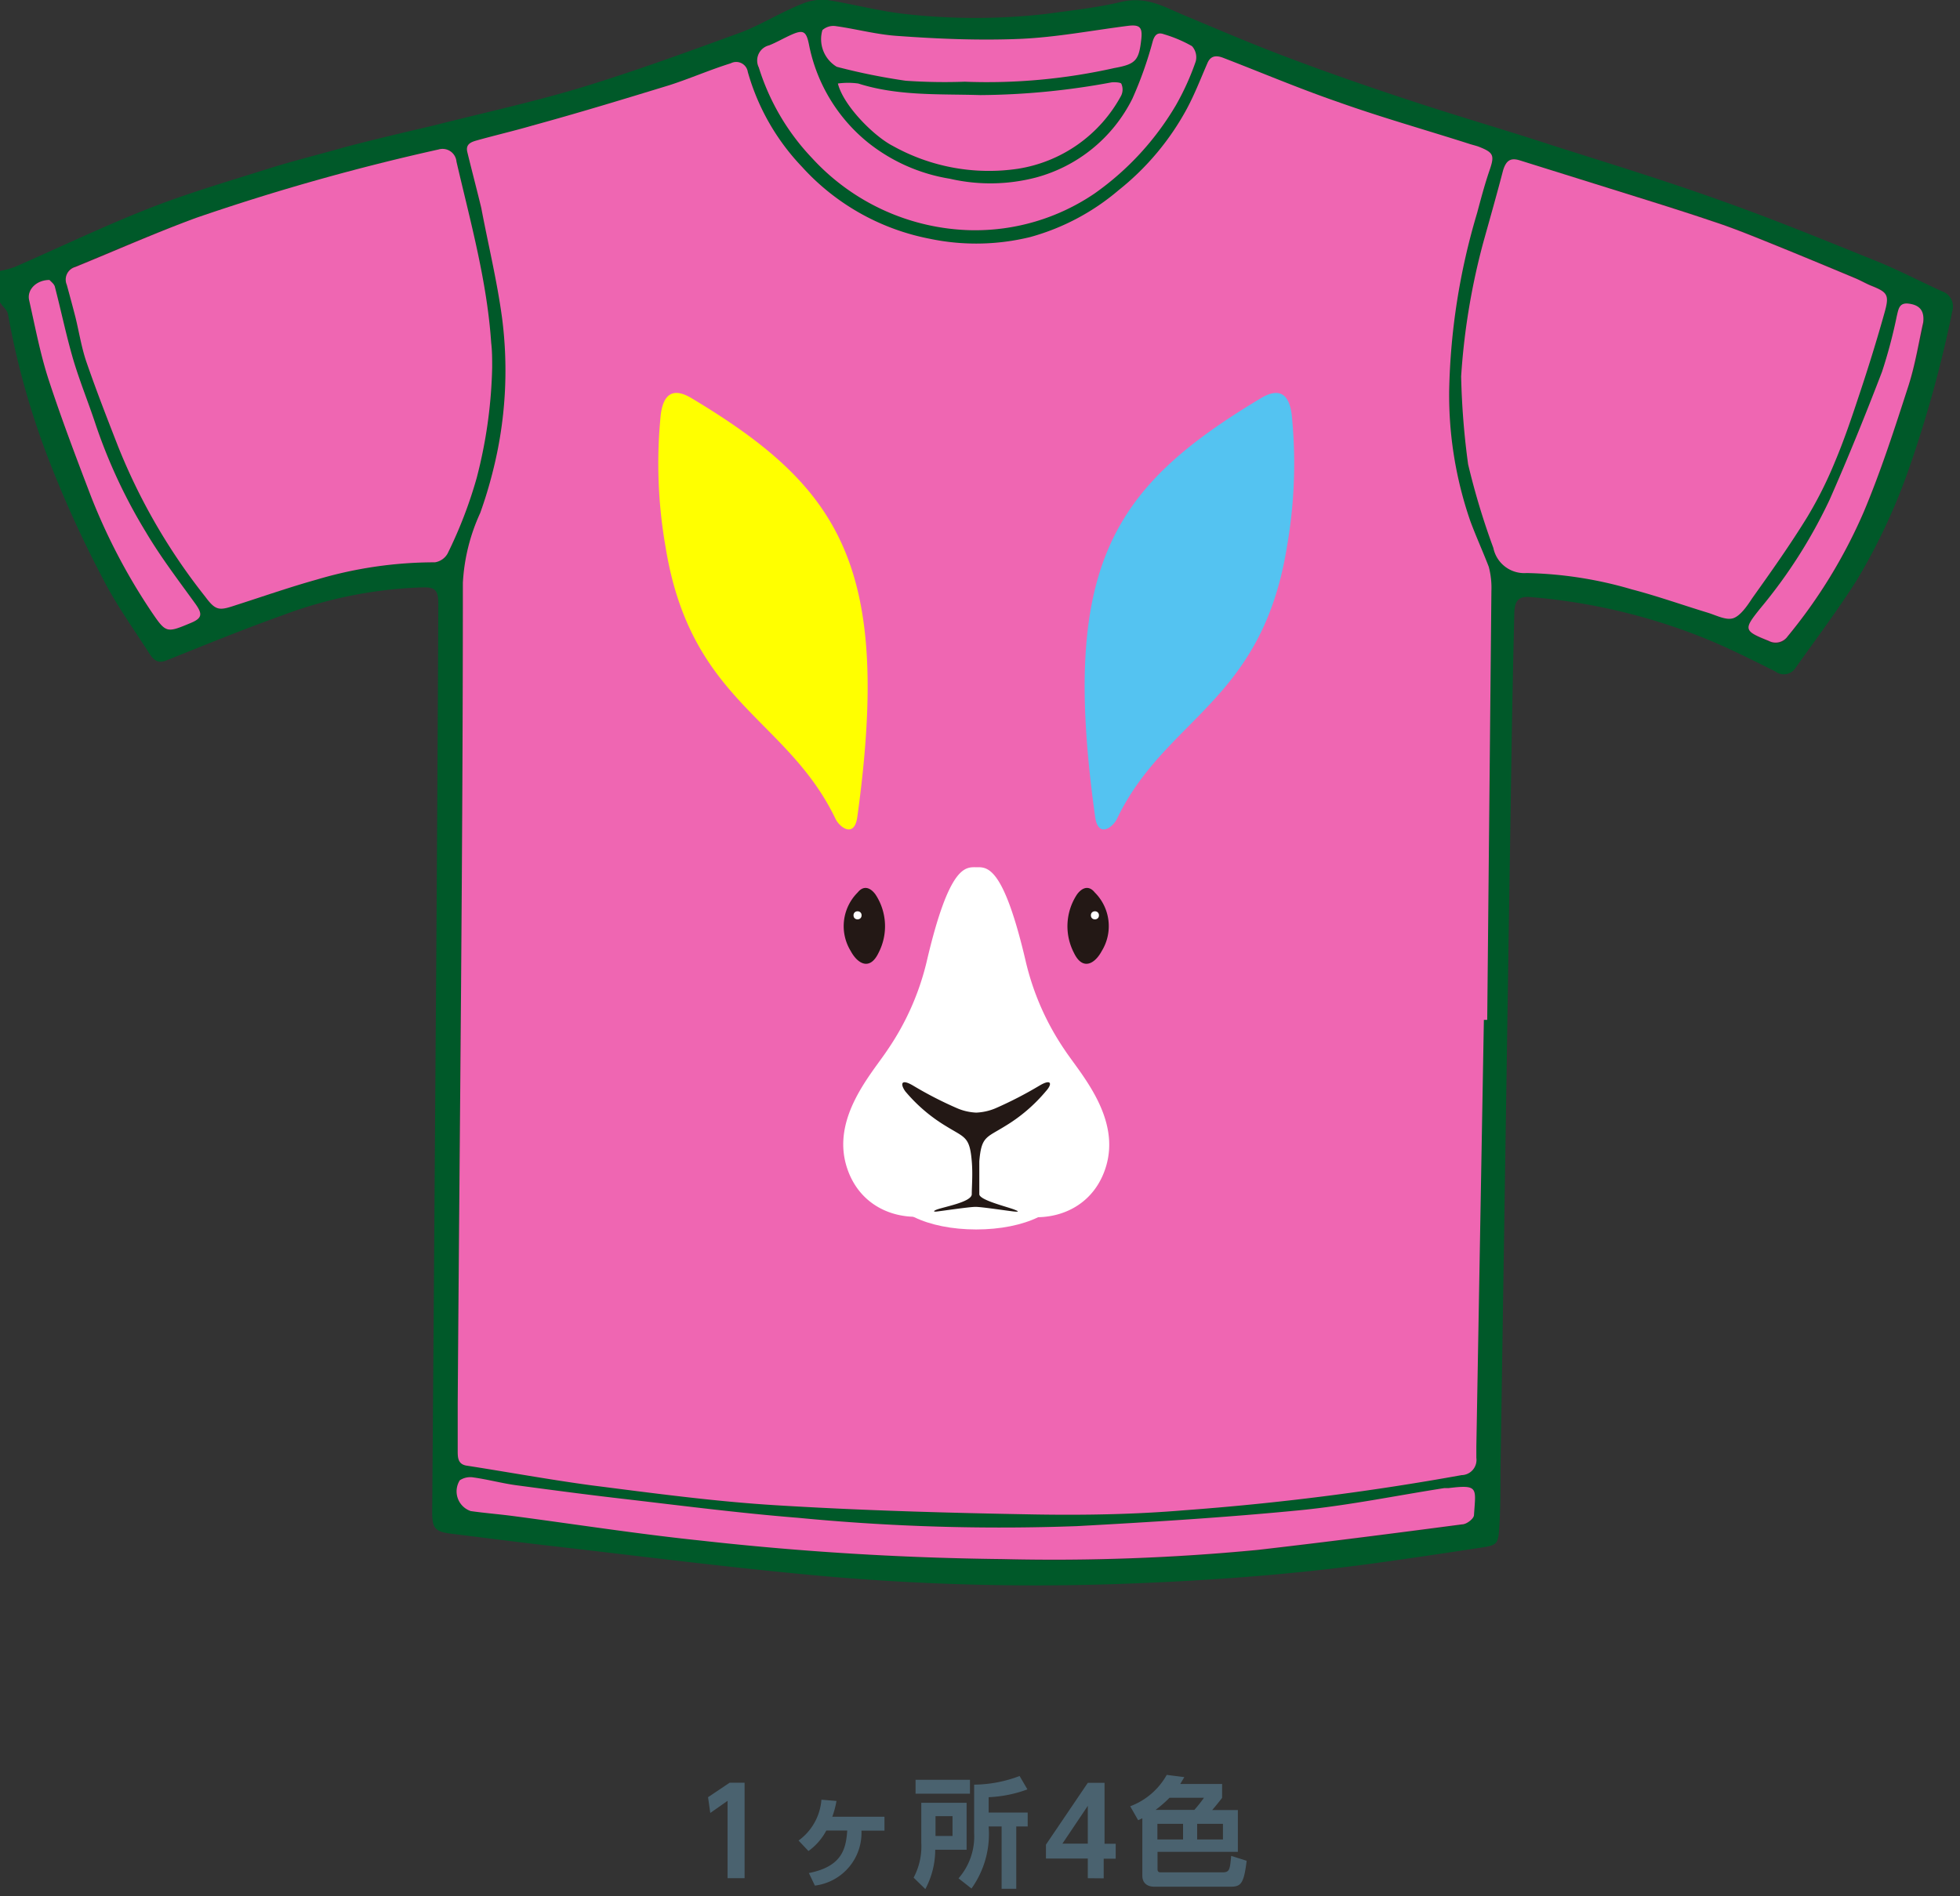
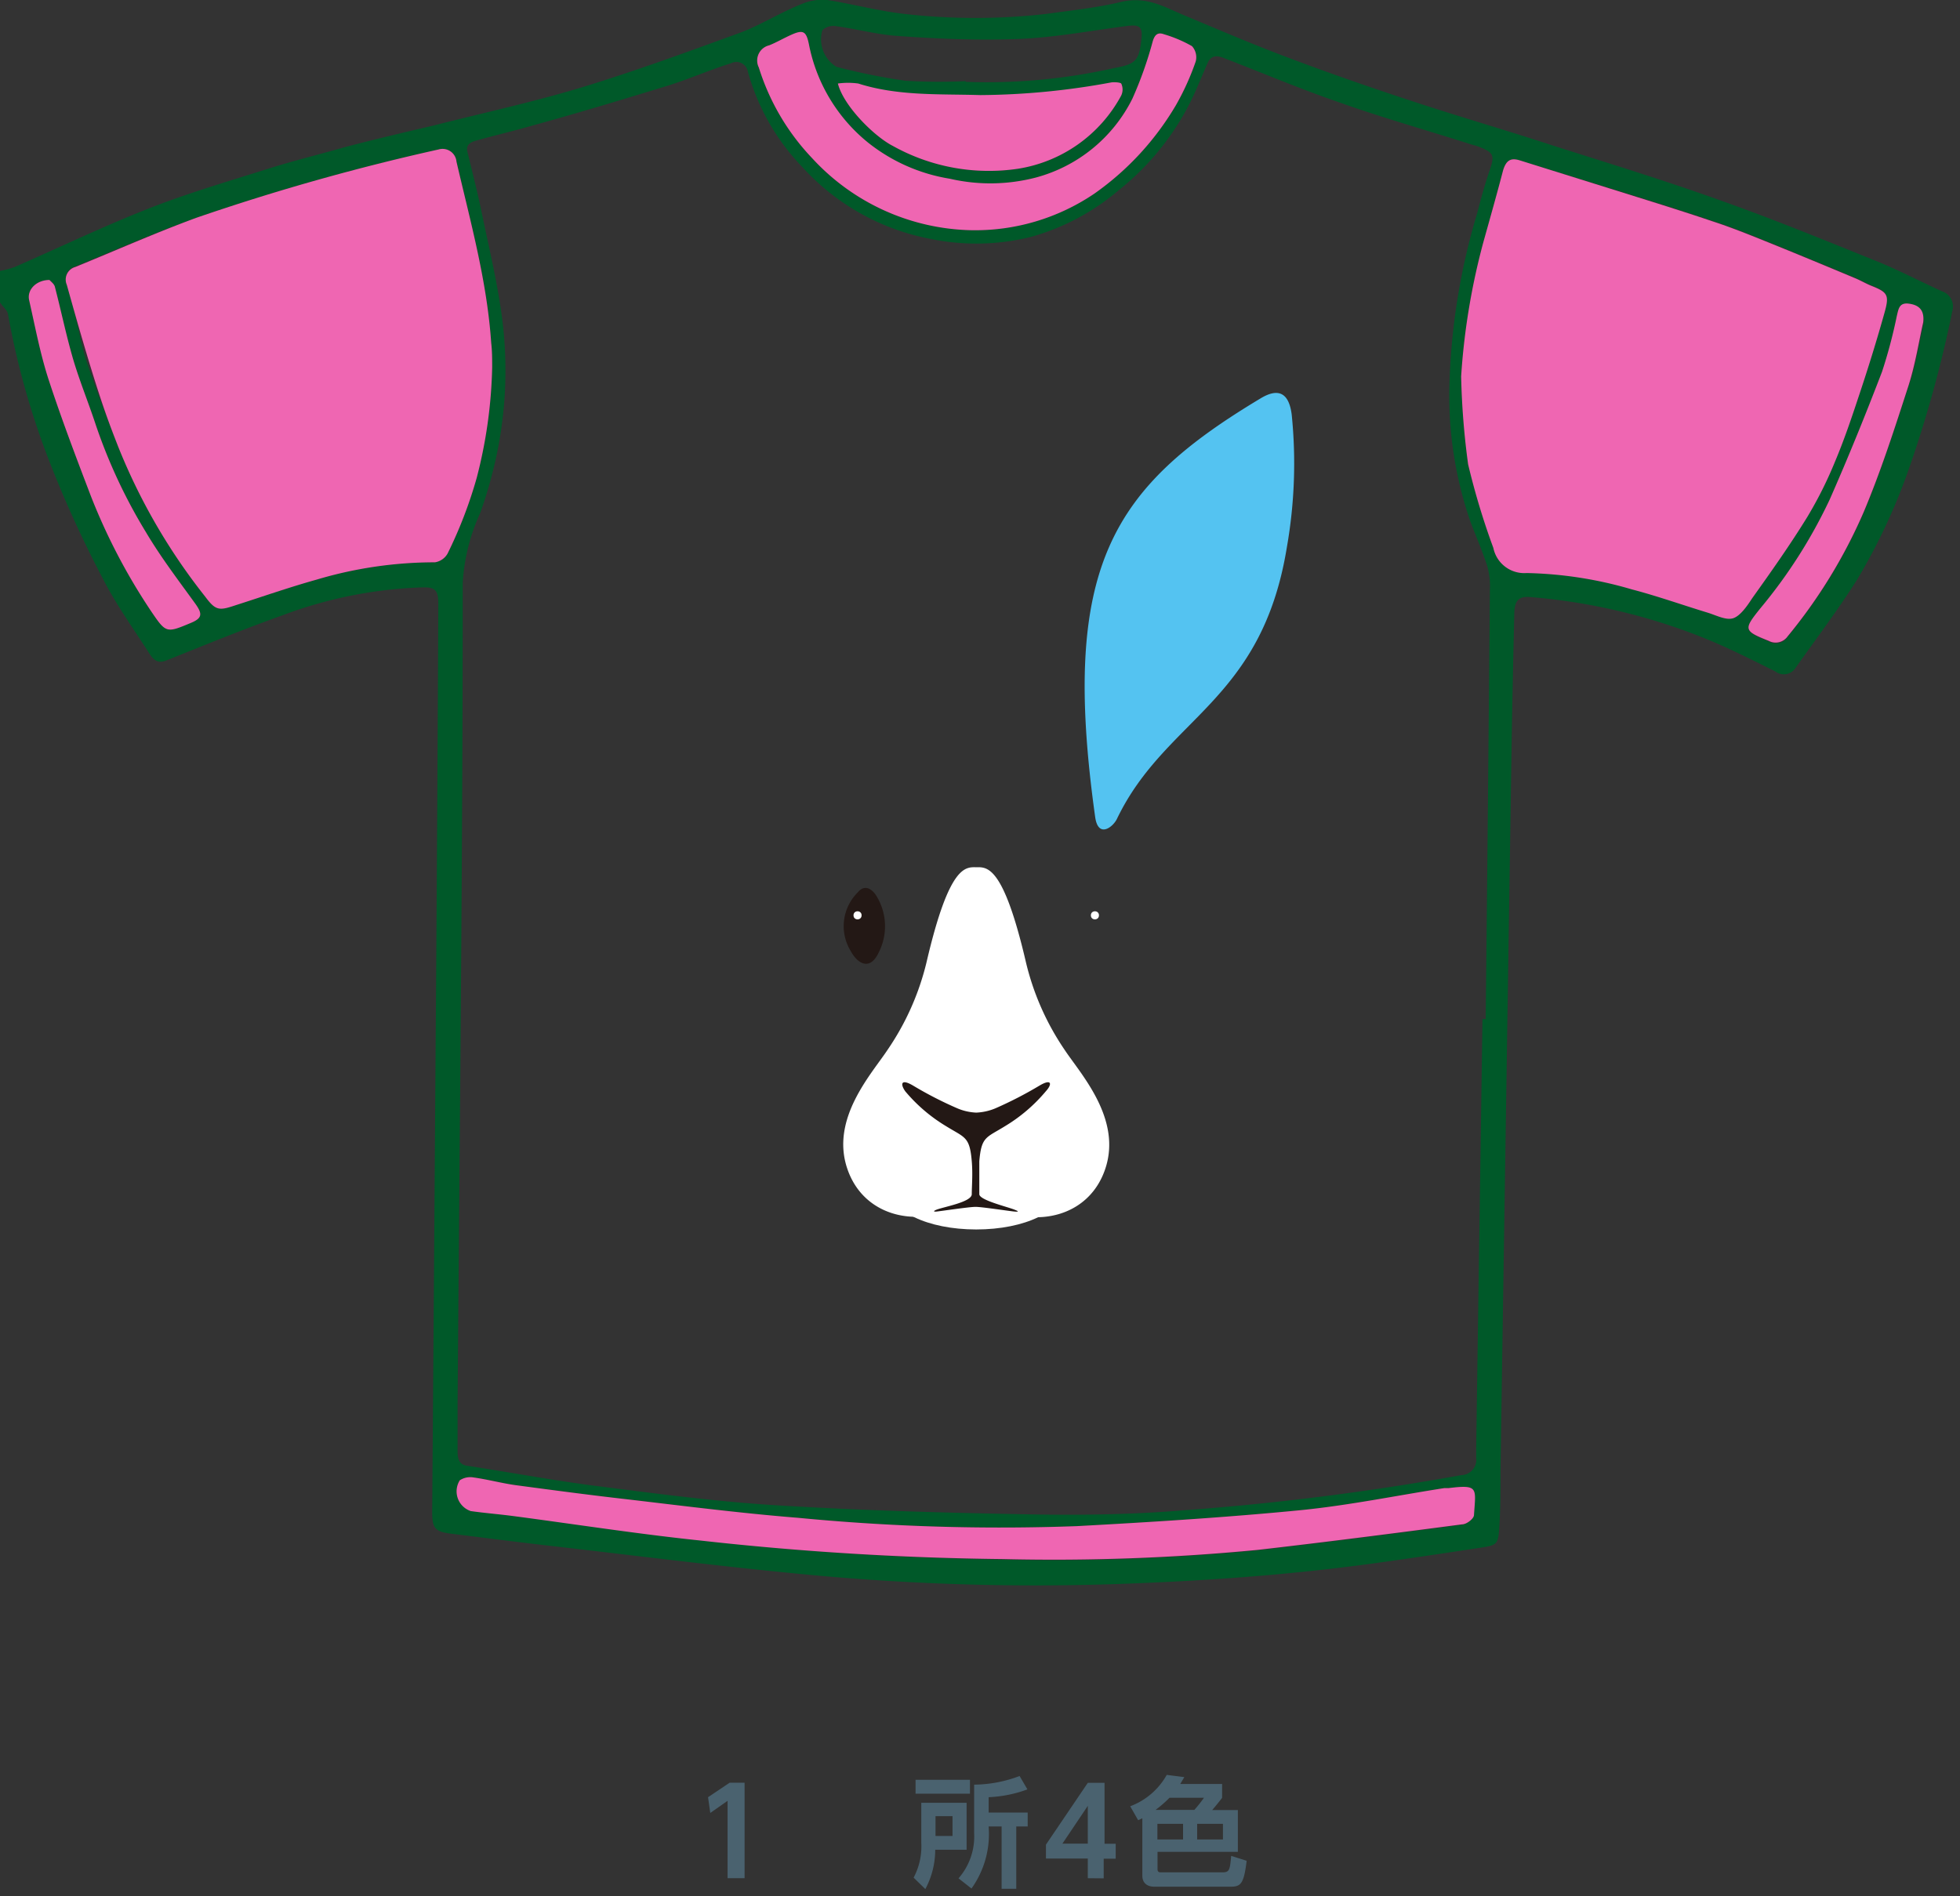
<svg xmlns="http://www.w3.org/2000/svg" id="レイヤー_1" data-name="レイヤー 1" viewBox="0 0 140.54 136.01">
  <rect x="0" y="0" width="140.54" height="136.01" fill="#333333" stroke="none" />
  <defs>
    <style>.cls-1{fill:#4a626f;}.cls-2{fill:#005929;}.cls-3{fill:#ef66b2;}.cls-4{fill:#fff;}.cls-5{fill:#ff0;}.cls-6{fill:#54c3f1;}.cls-7{fill:#231815;}</style>
  </defs>
  <title>アートボード 1</title>
  <path class="cls-1" d="M52.32,127.86h1.07v6.85H52.17v-5.55l-1.24.87-.16-1.13Z" />
-   <path class="cls-1" d="M58,134.34c2.37-.47,2.66-1.72,2.75-3.05h-1.5a4.23,4.23,0,0,1-1.28,1.47l-.71-.75a4,4,0,0,0,1.64-2.93l1.08.09a6.8,6.8,0,0,1-.3,1.13h3.74v1H61.77a3.81,3.81,0,0,1-3.34,3.94Z" />
  <path class="cls-1" d="M66.06,129.3h3.25v3.37H67.06a6,6,0,0,1-.71,2.82l-.84-.82a4.76,4.76,0,0,0,.55-2.5Zm3.49-.65h-3.9v-1h3.9Zm-2.47,1.61v1.42H68.3v-1.42Zm6.59-1.92a9.1,9.1,0,0,1-2.78.56V130h2.8V131h-.82v4.47H71.82V131h-.93a6.73,6.73,0,0,1-1.23,4.45l-.93-.73a4.55,4.55,0,0,0,1.12-3.24V128a9.39,9.39,0,0,0,3.26-.62Z" />
  <path class="cls-1" d="M78,134.71V133.3h-3v-1l3-4.43h1.2v4.37H80v1.07h-.86v1.41Zm-1.82-2.48H78v-2.71Z" />
  <path class="cls-1" d="M81.91,130.41l-.3.14-.57-1a5,5,0,0,0,2.62-2.25l1.26.16-.29.49h3v1c-.22.28-.49.62-.71.87h1.84v3H83v1.25c0,.22.15.22.25.22h4.41c.51,0,.53-.2.62-1.18l1.11.35c-.2,1.68-.43,1.86-1.17,1.86H82.78c-.54,0-.87-.28-.87-.79Zm3.73-.6a9.58,9.58,0,0,0,.69-.87H83.86a8.69,8.69,0,0,1-1,.87Zm-2.65,1v1.12h1.84v-1.12Zm2.85,0v1.12h1.85v-1.12Z" />
  <path class="cls-2" d="M0,19.43a6.61,6.61,0,0,0,1.08-.29c3.2-1.4,6.36-2.92,9.62-4.2,2.81-1.1,5.72-1.95,8.6-2.86,1.78-.56,3.59-1,5.4-1.52C26.84,10,29,9.49,31.1,9c3.53-.9,7.09-1.67,10.57-2.72,3.9-1.19,7.75-2.6,11.58-4C54.7,1.7,56,.88,57.48.29A3.78,3.78,0,0,1,59.33,0C61.18.3,63,.79,64.87,1A44.88,44.88,0,0,0,75,1c1.8-.25,3.62-.44,5.38-.86s3,.3,4.37.89c2.56,1.07,5.11,2.17,7.71,3.14,3,1.13,6,2.17,9.09,3.18,3.22,1.06,6.48,2,9.71,3.06,4.08,1.3,8.17,2.55,12.2,4,3.75,1.33,7.43,2.84,11.12,4.33,1.58.64,3.1,1.44,4.66,2.15a1.15,1.15,0,0,1,.75,1.42,87.1,87.1,0,0,1-3.18,11.5,43.18,43.18,0,0,1-3.64,7.75c-1.37,2.17-2.92,4.22-4.4,6.31a1,1,0,0,1-1.48.28c-1.72-.85-3.44-1.73-5.23-2.44a42.73,42.73,0,0,0-12.37-2.89c-.8-.06-1.09.26-1.11,1.19-.07,3.11-.14,6.21-.19,9.32q-.4,26.1-.8,52.21c0,1.31,0,2.62-.08,3.93s-.15,1.35-1.37,1.54c-2.64.4-5.29.8-7.94,1.16-6,.81-12,1.23-18.08,1.44A173.48,173.48,0,0,1,58.58,113c-6.47-.59-12.93-1.42-19.39-2.16-2.28-.26-4.56-.56-6.85-.84-1.14-.14-1.35-.39-1.35-1.54q.15-19.65.29-39.29.09-12.93.15-25.86c0-1-.24-1.21-1.17-1.18a31.26,31.26,0,0,0-10,2c-2.81,1-5.59,2.14-8.36,3.25-.62.24-.93-.1-1.19-.51-1.14-1.78-2.39-3.51-3.34-5.38a81.18,81.18,0,0,1-3.91-8.61A56.58,56.58,0,0,1,.57,22.52C.51,22.22.19,22,0,21.68Zm106.3,53.66h.23q.17-15.39.3-30.77a5.26,5.26,0,0,0-.19-1.73c-.35-1.09-.82-2.14-1.22-3.22A27.7,27.7,0,0,1,103.92,28a47.34,47.34,0,0,1,2-12.71c.26-1,.53-2,.87-3,.4-1.15.35-1.34-.79-1.78-.22-.08-.46-.13-.69-.21-3.14-1-6.3-1.89-9.4-3-2.75-.95-5.44-2.09-8.16-3.14-.45-.18-.9-.22-1.15.34-.49,1.1-.91,2.22-1.48,3.27a19,19,0,0,1-4.9,5.87A16.57,16.57,0,0,1,73.89,17a16.25,16.25,0,0,1-7.24.12,16.57,16.57,0,0,1-9.13-5.15,16,16,0,0,1-3.89-6.81.84.84,0,0,0-1.22-.62C50.93,5,49.47,5.64,48,6.11c-3.27,1-6.56,2-9.84,2.9-1.34.39-2.7.7-4,1.07-.39.11-.78.27-.64.83.32,1.32.66,2.64.95,4C35,17.51,35.65,20.13,36,22.8a29.36,29.36,0,0,1-.66,11,31,31,0,0,1-.91,3,13.94,13.94,0,0,0-1.25,5c0,19.62-.22,39.25-.37,58.88,0,1.12,0,2.24,0,3.37,0,.49.05,1,.7,1.08,3,.46,5.9,1,8.87,1.4,4.41.56,8.82,1.16,13.25,1.43,6.16.38,12.35.55,18.53.66,3.58.06,7.18,0,10.75-.3a189.79,189.79,0,0,0,19.88-2.52,1.1,1.1,0,0,0,1.06-1.24c0-.27,0-.54,0-.81Zm-71-46.73c0-.59,0-1.18-.07-1.77-.3-4.45-1.5-8.73-2.49-13a1,1,0,0,0-1.29-.87,160.29,160.29,0,0,0-17.36,4.9C11.16,16.65,8.3,17.92,5.4,19.1a.93.93,0,0,0-.6,1.28c.21.77.42,1.54.61,2.32.27,1.06.44,2.16.79,3.19C6.9,28,7.68,30,8.47,32A42.91,42.91,0,0,0,14.72,42.8c.75,1,1,1,2.12.63,1.95-.64,3.9-1.31,5.88-1.86a29.63,29.63,0,0,1,8.47-1.24,1.23,1.23,0,0,0,.9-.62,30.18,30.18,0,0,0,2.09-5.43A33.71,33.71,0,0,0,35.3,26.36Zm69.47.59a57.32,57.32,0,0,0,.5,6.3,54.36,54.36,0,0,0,1.82,6,2.25,2.25,0,0,0,2.38,1.8,28.67,28.67,0,0,1,7.58,1.18c1.83.48,3.62,1.12,5.44,1.67.61.19,1.33.57,1.84.4s1-.88,1.34-1.42c1.34-1.92,2.69-3.84,3.92-5.84a27.76,27.76,0,0,0,2-4c.65-1.52,1.18-3.09,1.7-4.66.66-2,1.31-4.06,1.88-6.11.32-1.18.15-1.36-1-1.82-.39-.16-.76-.38-1.16-.54q-3.21-1.35-6.44-2.66c-1.24-.5-2.49-1-3.75-1.41-1.77-.6-3.56-1.16-5.34-1.72L109,11.51c-.7-.23-1,0-1.22.7-.45,1.73-.94,3.45-1.42,5.17A48.25,48.25,0,0,0,104.77,27ZM71.86,111.86a152.72,152.72,0,0,0,18.28-.66c4.89-.56,9.77-1.19,14.65-1.83.32,0,.83-.4.85-.65.17-2,.42-2.26-1.75-2l-.32,0c-3.45.54-6.89,1.25-10.37,1.59-5.32.52-10.66.85-16,1.14a150.83,150.83,0,0,1-20-.6c-4.13-.33-8.24-.86-12.36-1.34-2.62-.3-5.25-.65-7.86-1-1-.14-2-.41-3-.55a1.39,1.39,0,0,0-1,.2,1.49,1.49,0,0,0,.8,2.21c1,.14,2,.22,3,.35,4.48.59,8.95,1.29,13.45,1.76A215.46,215.46,0,0,0,71.86,111.86ZM69.59,16.51a15.23,15.23,0,0,0,8.92-2.65,20.31,20.31,0,0,0,5.82-6.32A17.72,17.72,0,0,0,85.74,4.4a1.16,1.16,0,0,0-.26-1.09,9.46,9.46,0,0,0-2-.85c-.44-.16-.66,0-.81.49a27.64,27.64,0,0,1-1.48,4.12,10.89,10.89,0,0,1-6.91,5.66,12.92,12.92,0,0,1-6.18.09,12.63,12.63,0,0,1-5.86-2.58A12,12,0,0,1,58,3.16c-.19-.91-.4-1.05-1.24-.67-.54.24-1.05.54-1.6.76a1.12,1.12,0,0,0-.74,1.59,16.56,16.56,0,0,0,3.8,6.5A15.94,15.94,0,0,0,69.59,16.51ZM60.09,6c.4,1.6,2.59,3.78,3.92,4.47a14.17,14.17,0,0,0,9,1.64,10.23,10.23,0,0,0,7.37-5.22,1,1,0,0,0,.06-.8c0-.13-.47-.16-.71-.13a53,53,0,0,1-9.4.91c-2.93-.09-5.89.08-8.75-.83A5.34,5.34,0,0,0,60.09,6Zm9.15-.13A41.51,41.51,0,0,0,79.9,4.88c1.56-.28,1.78-.54,1.95-2.12.08-.81-.13-1-.94-.91-2.59.33-5.18.83-7.78.94-2.9.12-5.82,0-8.72-.21-1.49-.09-2.95-.5-4.44-.7a1.17,1.17,0,0,0-1,.28,2.31,2.31,0,0,0,1,2.63,44,44,0,0,0,4.94,1A40.1,40.1,0,0,0,69.24,5.82Zm68.7,17.36c.05-.91-.31-1.3-1.06-1.4s-.75.4-.87.88a34.08,34.08,0,0,1-1.06,4q-1.75,4.62-3.74,9.16a37.07,37.07,0,0,1-5,7.84c-1.18,1.48-1.2,1.57.62,2.3a1,1,0,0,0,1.35-.32,37.26,37.26,0,0,0,5.47-8.93c1.22-2.92,2.21-6,3.19-9C137.38,26.22,137.62,24.6,137.94,23.18ZM3.56,20.08c-1,0-1.64.71-1.47,1.45.44,1.9.8,3.83,1.4,5.68.92,2.84,2,5.66,3.06,8.43a42.94,42.94,0,0,0,4.31,8.22c1.06,1.56,1.08,1.55,2.82.82.83-.34.86-.64.34-1.36-1.21-1.69-2.47-3.36-3.54-5.14a38.38,38.38,0,0,1-3.64-7.82c-.52-1.54-1.14-3.06-1.59-4.61-.51-1.72-.87-3.47-1.32-5.2C3.88,20.35,3.65,20.19,3.56,20.08Z" />
  <path class="cls-3" d="M10.47,38.18a38.38,38.38,0,0,1-3.64-7.82c-.51-1.54-1.13-3.05-1.59-4.61-.5-1.72-.86-3.47-1.31-5.2-.06-.2-.29-.36-.38-.47-.95,0-1.63.71-1.46,1.45.43,1.9.79,3.83,1.39,5.68.93,2.84,2,5.66,3.06,8.43a42.94,42.94,0,0,0,4.31,8.22c1.06,1.56,1.08,1.55,2.83.82.82-.34.85-.64.34-1.36C12.8,41.63,11.55,40,10.47,38.18Z" />
  <path class="cls-3" d="M58.23,11.34a15.94,15.94,0,0,0,11.35,5.17,15.23,15.23,0,0,0,8.93-2.65,20.4,20.4,0,0,0,5.81-6.32A18.51,18.51,0,0,0,85.74,4.4a1.19,1.19,0,0,0-.27-1.09,9.46,9.46,0,0,0-2-.85c-.43-.16-.66,0-.81.49A27.64,27.64,0,0,1,81.2,7.07a10.87,10.87,0,0,1-6.91,5.66,12.91,12.91,0,0,1-6.18.09,12.64,12.64,0,0,1-5.85-2.58A12,12,0,0,1,58,3.16c-.19-.91-.4-1.05-1.25-.67-.54.24-1.05.54-1.59.76a1.12,1.12,0,0,0-.75,1.59A16.56,16.56,0,0,0,58.23,11.34Z" />
  <path class="cls-3" d="M79.69,5.91a52.89,52.89,0,0,1-9.4.91c-2.93-.09-5.89.08-8.75-.83a5.33,5.33,0,0,0-1.46,0c.4,1.6,2.59,3.78,3.93,4.47a14.14,14.14,0,0,0,9,1.64,10.21,10.21,0,0,0,7.37-5.22A1,1,0,0,0,80.4,6C80.35,5.91,79.93,5.88,79.69,5.91Z" />
-   <path class="cls-3" d="M60,4.79a44.39,44.39,0,0,0,4.94,1,40.1,40.1,0,0,0,4.25.07A41.59,41.59,0,0,0,79.9,4.88c1.55-.28,1.77-.54,1.94-2.12.08-.81-.13-1-.93-.91-2.6.33-5.19.83-7.79.94-2.9.12-5.82,0-8.72-.21-1.49-.09-3-.5-4.43-.7a1.18,1.18,0,0,0-1,.28A2.31,2.31,0,0,0,60,4.79Z" />
-   <path class="cls-3" d="M35.29,26.36c0-.59,0-1.18-.07-1.77-.3-4.45-1.5-8.73-2.49-13a1,1,0,0,0-1.28-.87,160.46,160.46,0,0,0-17.37,4.9c-2.93,1.08-5.79,2.35-8.68,3.53a.94.94,0,0,0-.61,1.28c.21.77.42,1.54.62,2.32.26,1.06.43,2.16.78,3.19C6.9,28,7.68,30,8.46,32A42.94,42.94,0,0,0,14.72,42.8c.74,1,1,1,2.11.63,2-.64,3.91-1.31,5.88-1.86a29.65,29.65,0,0,1,8.48-1.24,1.27,1.27,0,0,0,.9-.62,31.75,31.75,0,0,0,2.09-5.43A34.22,34.22,0,0,0,35.29,26.36Z" />
-   <path class="cls-3" d="M105.43,37.38A27.7,27.7,0,0,1,103.91,28a47.74,47.74,0,0,1,2-12.71c.27-1,.53-2,.87-3,.4-1.15.35-1.34-.78-1.78-.23-.08-.47-.13-.7-.21-3.13-1-6.29-1.89-9.4-3-2.75-.95-5.44-2.09-8.16-3.14-.45-.18-.9-.22-1.15.34-.48,1.1-.91,2.22-1.47,3.27a19,19,0,0,1-4.91,5.87A16.5,16.5,0,0,1,73.88,17a16.25,16.25,0,0,1-7.24.12,16.6,16.6,0,0,1-9.13-5.15,16.24,16.24,0,0,1-3.89-6.81.84.84,0,0,0-1.22-.62C50.92,5,49.46,5.64,48,6.11c-3.27,1-6.55,2-9.84,2.9-1.34.39-2.69.7-4,1.07-.39.11-.79.27-.65.83.32,1.32.67,2.64,1,4C35,17.51,35.64,20.13,36,22.8a29.36,29.36,0,0,1-.66,11,31,31,0,0,1-.91,3,13.73,13.73,0,0,0-1.24,5c0,19.62-.23,39.25-.37,58.88,0,1.12,0,2.24,0,3.37,0,.49,0,1,.71,1.08,2.95.46,5.9,1,8.86,1.4,4.41.56,8.82,1.16,13.25,1.43,6.17.38,12.35.55,18.53.66,3.58.06,7.18,0,10.75-.3a189.79,189.79,0,0,0,19.88-2.52,1.09,1.09,0,0,0,1.06-1.24c0-.27,0-.54,0-.81l.54-30.6h.24q.15-15.39.3-30.77a5.86,5.86,0,0,0-.19-1.73C106.31,39.51,105.83,38.46,105.43,37.38Z" />
+   <path class="cls-3" d="M35.29,26.36c0-.59,0-1.18-.07-1.77-.3-4.45-1.5-8.73-2.49-13a1,1,0,0,0-1.28-.87,160.46,160.46,0,0,0-17.37,4.9c-2.93,1.08-5.79,2.35-8.68,3.53a.94.94,0,0,0-.61,1.28C6.9,28,7.68,30,8.46,32A42.94,42.94,0,0,0,14.72,42.8c.74,1,1,1,2.11.63,2-.64,3.91-1.31,5.88-1.86a29.65,29.65,0,0,1,8.48-1.24,1.27,1.27,0,0,0,.9-.62,31.75,31.75,0,0,0,2.09-5.43A34.22,34.22,0,0,0,35.29,26.36Z" />
  <path class="cls-3" d="M103.88,106.73l-.31,0c-3.46.54-6.9,1.25-10.37,1.59-5.33.52-10.67.85-16,1.14a150.78,150.78,0,0,1-20-.6c-4.13-.33-8.25-.86-12.36-1.34-2.63-.3-5.25-.65-7.87-1-1-.14-2-.41-3-.55a1.37,1.37,0,0,0-1,.2,1.49,1.49,0,0,0,.79,2.21c1,.14,2,.22,3,.35,4.48.59,8.95,1.29,13.45,1.76a215.66,215.66,0,0,0,21.71,1.33,152.87,152.87,0,0,0,18.28-.66c4.88-.56,9.77-1.19,14.64-1.83.32,0,.83-.4.85-.65C105.81,106.74,106.06,106.46,103.88,106.73Z" />
  <path class="cls-3" d="M136.88,21.78c-.71-.1-.75.4-.87.88a36.13,36.13,0,0,1-1.06,4c-1.18,3.08-2.42,6.14-3.75,9.16a36.29,36.29,0,0,1-5,7.84c-1.18,1.48-1.19,1.58.62,2.3a1.05,1.05,0,0,0,1.36-.32,37.22,37.22,0,0,0,5.46-8.93c1.23-2.92,2.22-6,3.19-9,.5-1.55.75-3.17,1.07-4.59C138,22.27,137.63,21.88,136.88,21.78Z" />
  <path class="cls-3" d="M129.59,37.08a28.82,28.82,0,0,0,2-4c.64-1.52,1.17-3.09,1.69-4.66.67-2,1.31-4.06,1.88-6.11.32-1.18.15-1.36-1-1.82-.39-.16-.76-.38-1.15-.54-2.15-.9-4.29-1.79-6.45-2.66-1.24-.5-2.49-1-3.75-1.41-1.77-.6-3.55-1.16-5.34-1.72L109,11.51c-.69-.22-1,0-1.22.7-.45,1.73-.94,3.45-1.42,5.17A49,49,0,0,0,104.77,27a55,55,0,0,0,.5,6.3,52.26,52.26,0,0,0,1.81,6,2.26,2.26,0,0,0,2.38,1.8A28.67,28.67,0,0,1,117,42.27c1.84.48,3.63,1.12,5.44,1.67.62.19,1.33.57,1.84.4s1-.88,1.35-1.42C127,41,128.36,39.08,129.59,37.08Z" />
  <path class="cls-4" d="M76.28,85.05c0,1.83-2.81,3.13-6.28,3.13s-6.28-1.3-6.28-3.13,2.81-3.31,6.28-3.31S76.28,83.22,76.28,85.05Z" />
-   <path class="cls-5" d="M49.59,28.56c10.62,6.37,14.38,12,11.88,30.05-.22,1.54-1.28.71-1.56.12-3.5-7.28-10.39-8.34-12.19-19.52a34.69,34.69,0,0,1-.34-9.48C47.57,28.25,48.27,27.77,49.59,28.56Z" />
  <path class="cls-6" d="M90.41,28.56C79.79,34.93,76,40.56,78.53,58.61c.22,1.54,1.28.71,1.56.12,3.5-7.28,10.39-8.34,12.19-19.52a34.69,34.69,0,0,0,.34-9.48C92.43,28.25,91.73,27.77,90.41,28.56Z" />
  <path class="cls-4" d="M76.34,75.3A18.94,18.94,0,0,1,73.56,69c-1.63-7-2.8-6.8-3.56-6.8S68.07,62,66.44,69a18.94,18.94,0,0,1-2.78,6.27c-1.12,1.71-4.13,4.93-2.91,8.54,1.13,3.36,4.8,4.25,7.88,2.78A2,2,0,0,0,70,85.56a2,2,0,0,0,1.37,1.06c3.08,1.47,6.75.58,7.88-2.78C80.47,80.23,77.46,77,76.34,75.3Z" />
  <path class="cls-7" d="M74.54,77.86a28,28,0,0,1-3.16,1.63A4,4,0,0,1,70,79.8a3.89,3.89,0,0,1-1.36-.31,27.1,27.1,0,0,1-3.17-1.63c-.88-.52-.92-.1-.56.41a11.63,11.63,0,0,0,2.94,2.51c1.34.83,1.68.73,1.83,2.51.08.95,0,1.78,0,2.36s-2.1.92-2.57,1.13c-.16.07-.19.13,0,.12s2.37-.34,2.84-.34,2.52.32,2.84.34.18-.05,0-.12c-.47-.21-2.57-.69-2.57-1.13s0-1.41,0-2.36c.15-1.78.49-1.68,1.83-2.51a11.63,11.63,0,0,0,2.94-2.51C75.46,77.76,75.42,77.34,74.54,77.86Z" />
-   <path class="cls-7" d="M77.22,64.16A4.14,4.14,0,0,0,77,68.33c.62,1.31,1.5.81,2-.12a3.41,3.41,0,0,0-.5-4.2C78,63.39,77.49,63.78,77.22,64.16Z" />
  <circle class="cls-4" cx="78.51" cy="65.65" r="0.29" />
  <path class="cls-7" d="M62.78,64.16A4.14,4.14,0,0,1,63,68.33c-.62,1.31-1.5.81-2-.12a3.41,3.41,0,0,1,.5-4.2C62,63.39,62.51,63.78,62.78,64.16Z" />
  <circle class="cls-4" cx="61.49" cy="65.65" r="0.29" />
</svg>